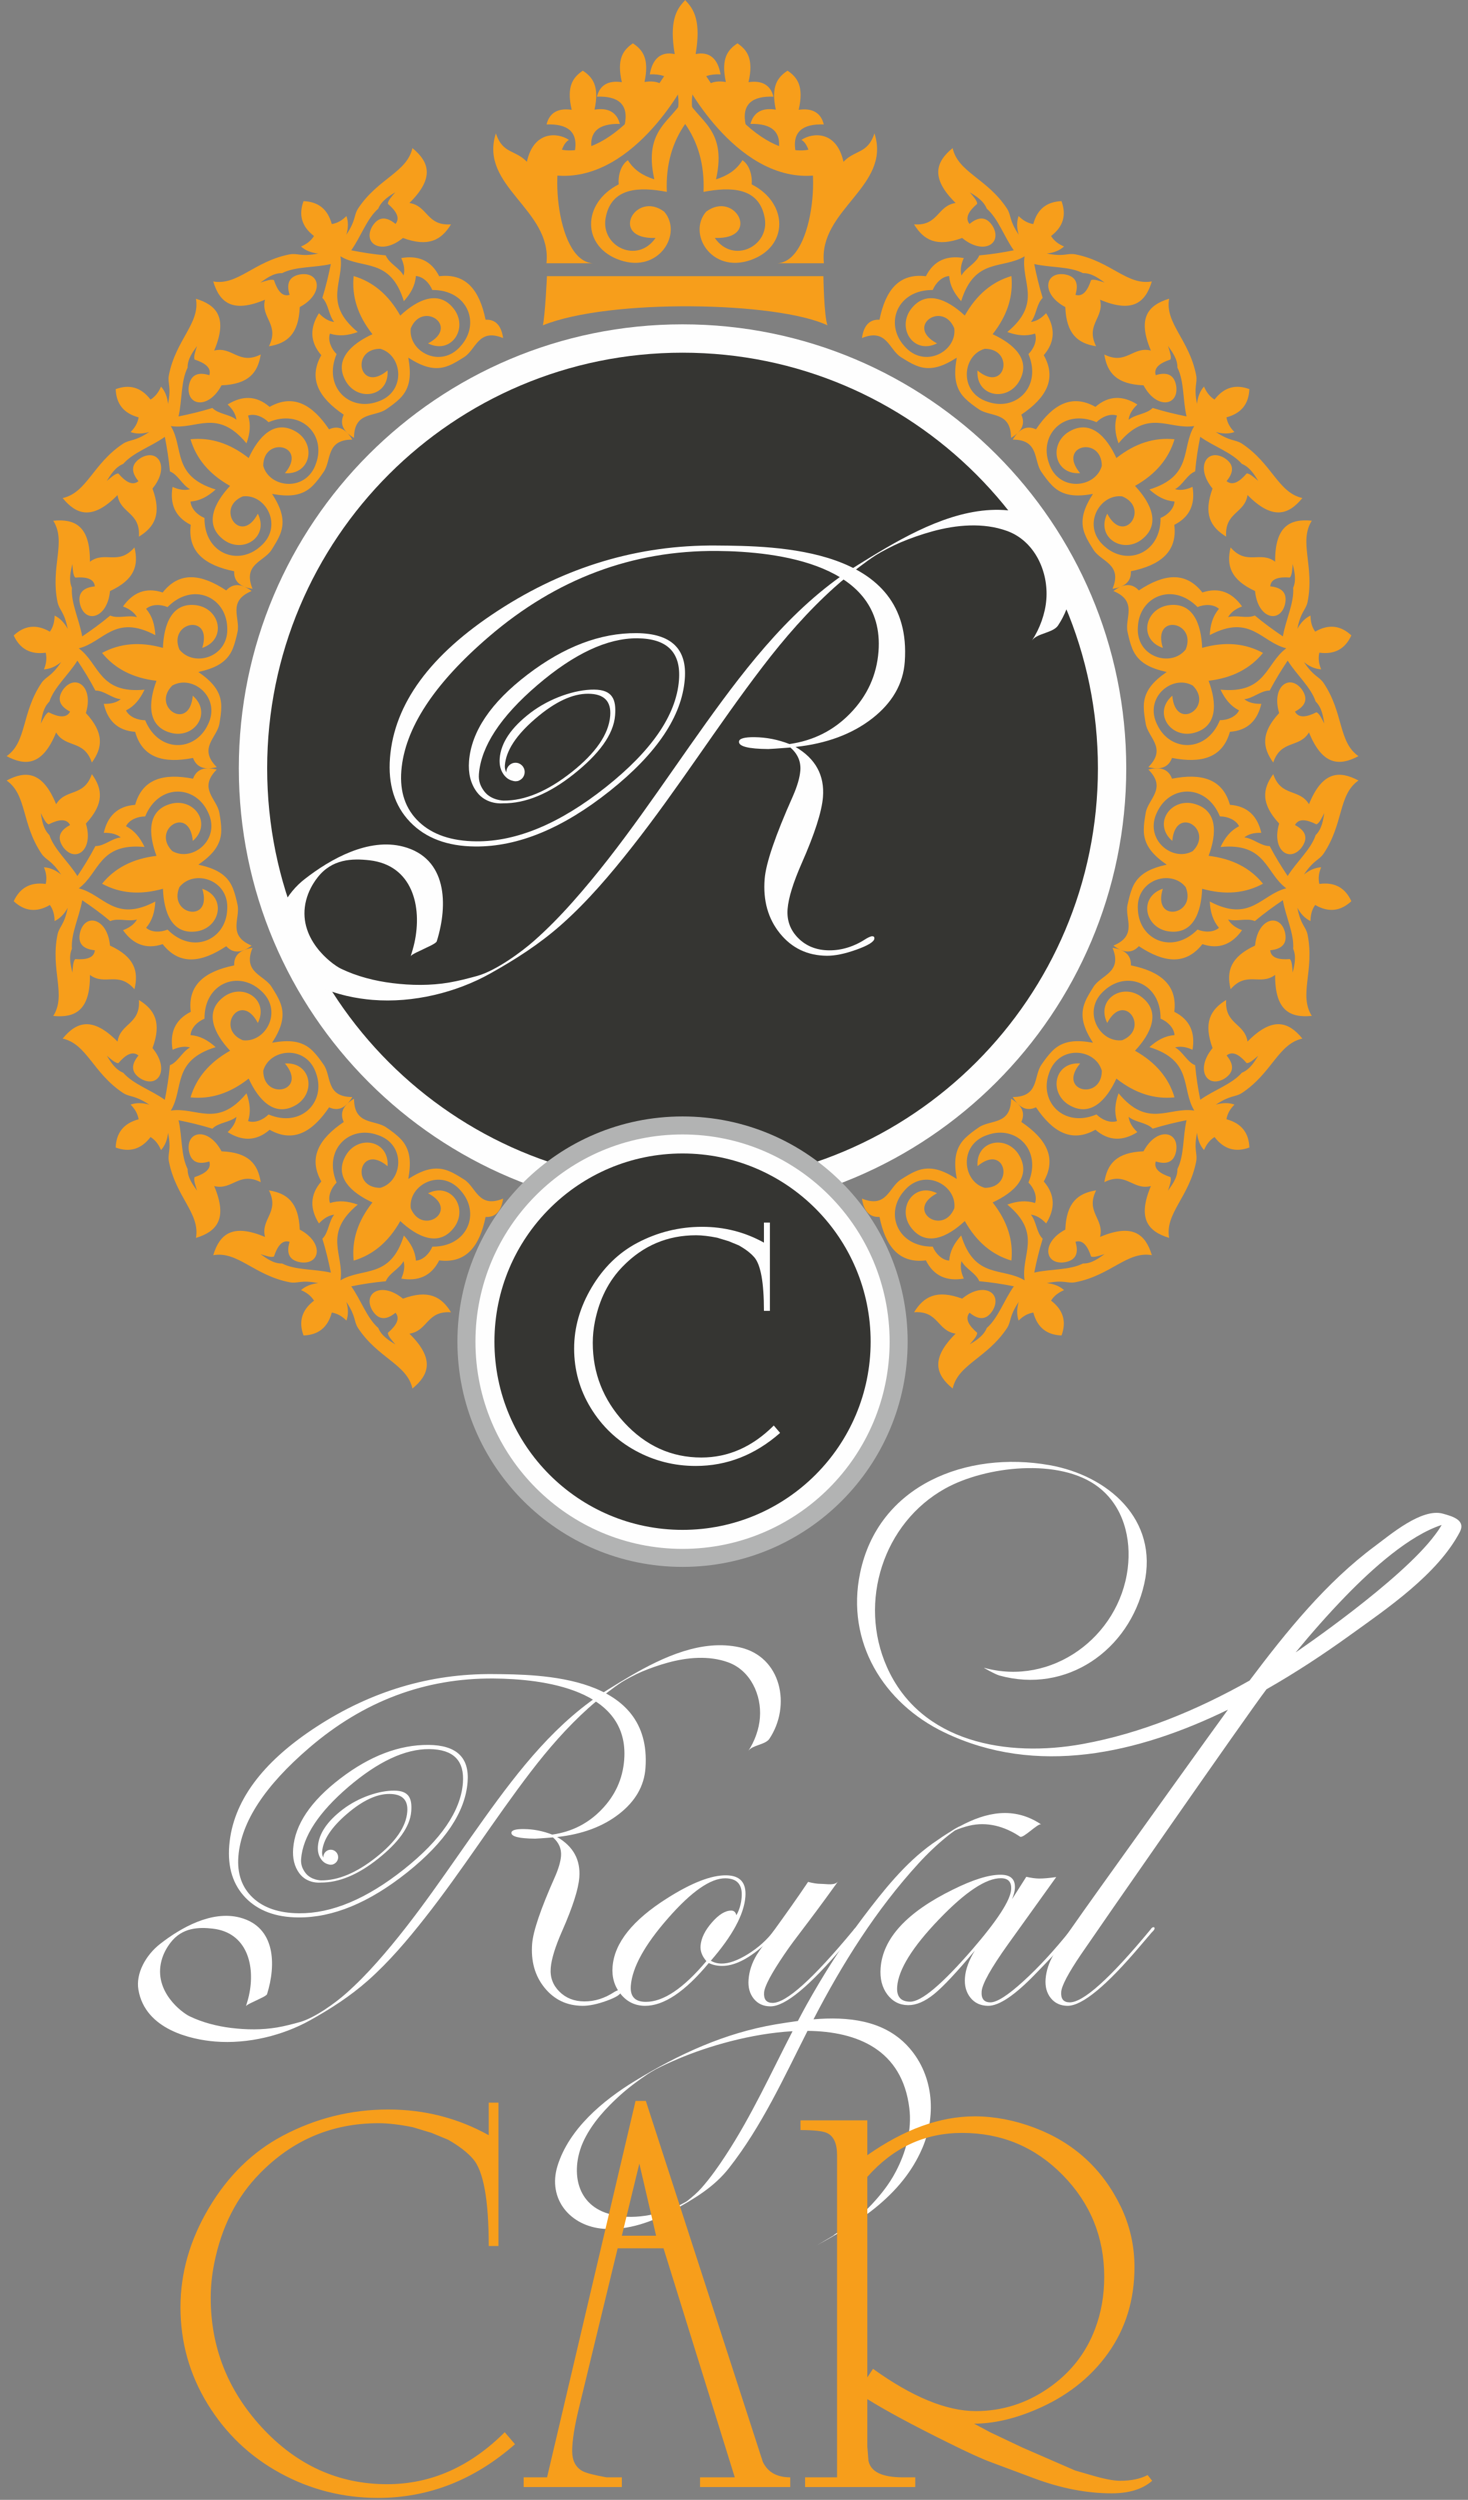
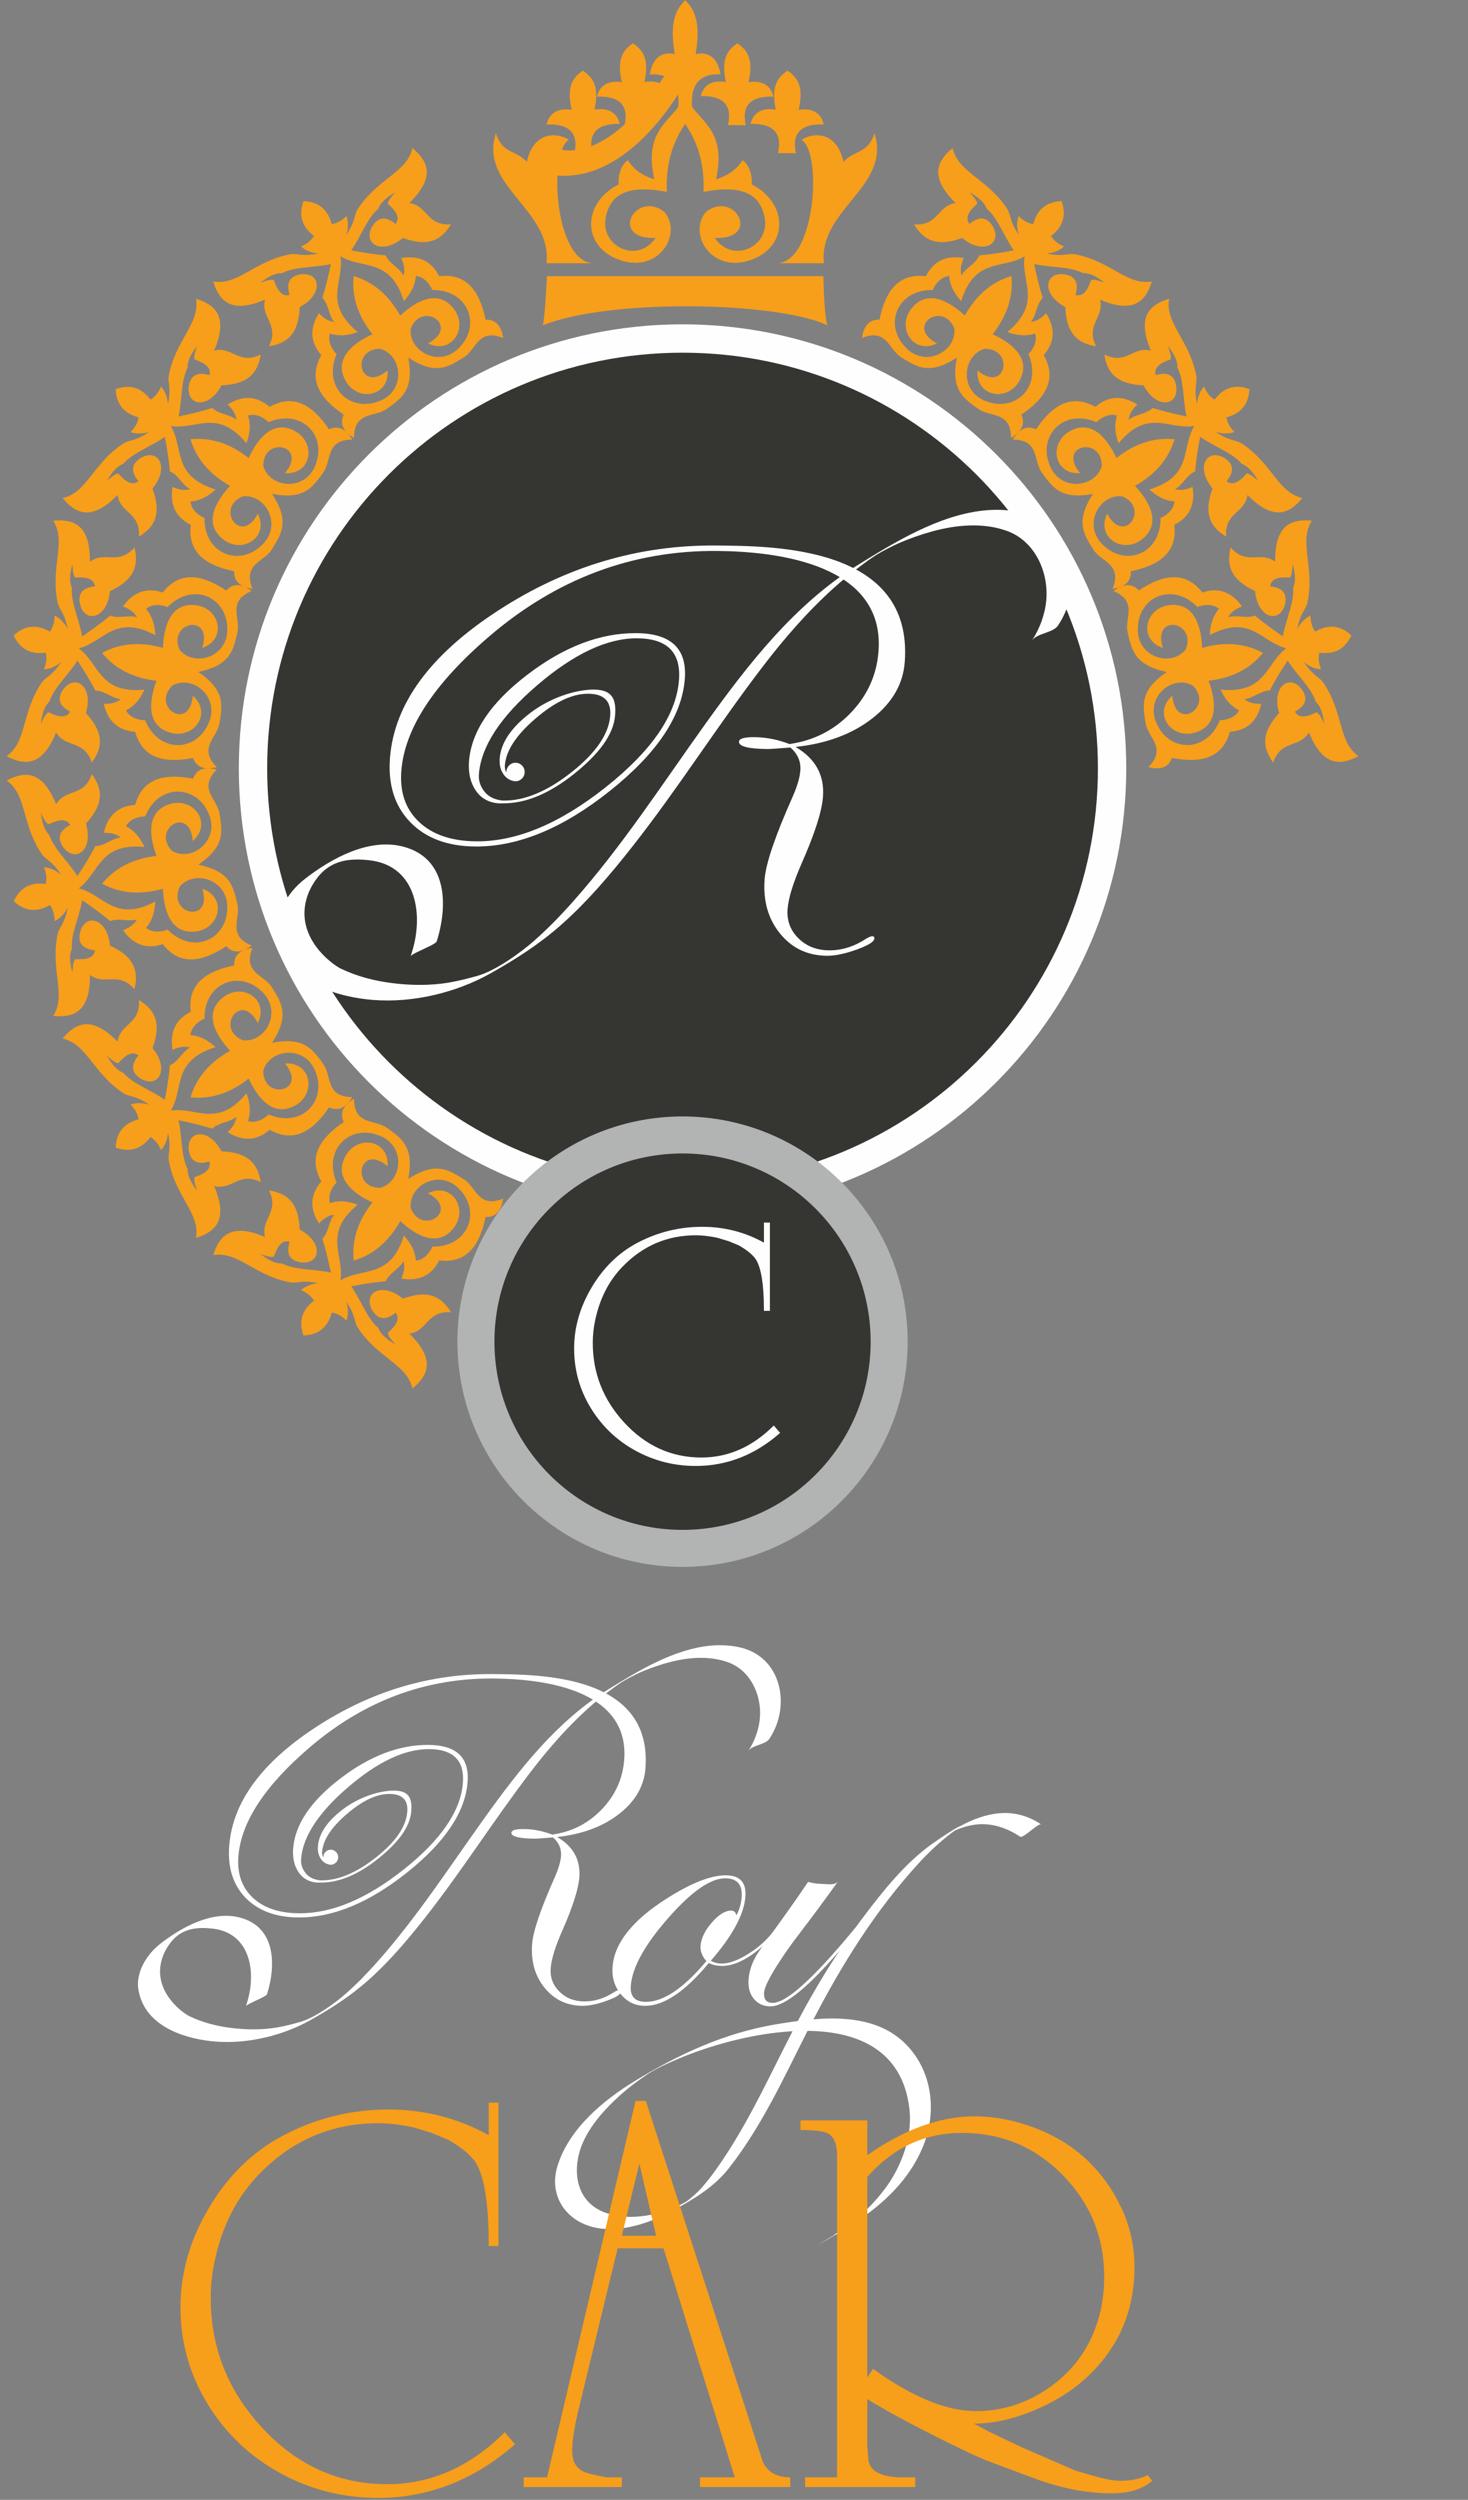
<svg xmlns="http://www.w3.org/2000/svg" width="111" height="189" viewBox="0 0 111 189" fill="none">
  <rect x="0" y="0" width="111" height="189" fill="#808080" stroke="none" />
  <g clip-path="url(#clip0_1131_115)">
-     <path fill-rule="evenodd" clip-rule="evenodd" d="M76.455 142.866C76.5 142.295 76.244 142.006 75.692 142.001C74.564 141.991 72.997 143.03 70.995 145.117C68.992 147.202 67.941 148.894 67.839 150.189C67.779 150.949 68.103 151.331 68.818 151.338C69.666 151.344 71.238 150.019 73.537 147.364C75.417 145.183 76.39 143.684 76.455 142.866ZM81.302 145.807C81.282 146.055 80.295 147.179 78.341 149.187C76.758 150.835 75.549 151.657 74.713 151.649C74.148 151.643 73.702 151.44 73.376 151.033C73.052 150.626 72.915 150.12 72.964 149.515C73.012 148.885 73.263 148.201 73.713 147.47C72.355 149.094 71.328 150.189 70.635 150.756C69.937 151.321 69.283 151.604 68.668 151.599C68.016 151.594 67.492 151.322 67.091 150.789C66.691 150.252 66.523 149.581 66.586 148.776C66.762 146.534 68.581 144.565 72.047 142.864C73.571 142.107 74.781 141.73 75.678 141.738C76.438 141.744 76.793 142.097 76.736 142.798C76.722 142.997 76.652 143.259 76.526 143.585L77.601 141.895C77.963 141.978 78.286 142.022 78.566 142.026C78.898 142.028 79.331 141.991 79.865 141.913L76.203 147.018C74.928 148.806 74.27 149.986 74.225 150.557C74.185 151.106 74.401 151.385 74.881 151.388C75.374 151.391 76.202 150.862 77.368 149.801C78.536 148.74 79.74 147.432 80.984 145.873C81.067 145.758 81.138 145.699 81.201 145.701C81.276 145.701 81.309 145.736 81.302 145.807Z" fill="white" />
    <path fill-rule="evenodd" clip-rule="evenodd" d="M56.078 143.438C56.154 142.494 55.743 142.015 54.846 142.007C53.73 141.999 52.285 143.003 50.518 145.021C48.745 147.039 47.807 148.743 47.697 150.133C47.636 150.938 48.008 151.344 48.818 151.349C50.144 151.362 51.678 150.335 53.411 148.269C53.087 147.894 52.939 147.508 52.97 147.113C53.016 146.537 53.303 145.951 53.828 145.347C54.354 144.744 54.843 144.444 55.302 144.448C55.496 144.45 55.624 144.569 55.679 144.803C55.907 144.395 56.041 143.942 56.078 143.438ZM58.89 145.818C58.874 146.007 58.476 146.439 57.698 147.118C56.537 148.135 55.499 148.638 54.591 148.631C54.207 148.629 53.876 148.554 53.593 148.413C51.798 150.582 50.186 151.66 48.761 151.649C48.022 151.643 47.414 151.349 46.939 150.766C46.462 150.184 46.253 149.49 46.319 148.684C46.46 146.887 47.838 145.163 50.449 143.515C52.288 142.349 53.773 141.771 54.903 141.782C55.957 141.791 56.445 142.331 56.361 143.405C56.255 144.747 55.382 146.359 53.748 148.239C53.983 148.379 54.254 148.452 54.56 148.454C55.113 148.46 55.776 148.22 56.556 147.739C57.334 147.255 57.983 146.673 58.504 145.992C58.654 145.829 58.759 145.748 58.82 145.748C58.871 145.748 58.892 145.771 58.89 145.818Z" fill="white" />
    <path fill-rule="evenodd" clip-rule="evenodd" d="M63.377 142.228C60.804 145.809 60.249 146.362 59.282 147.793C58.315 149.221 57.815 150.168 57.775 150.635C57.735 151.159 57.947 151.425 58.415 151.428C59.449 151.436 61.489 149.599 64.535 145.916C64.608 145.799 64.687 145.742 64.771 145.742C64.822 145.754 64.84 145.789 64.837 145.849C64.831 145.92 64.763 146.012 64.628 146.128L63.754 147.156C61.191 150.189 59.355 151.699 58.25 151.689C57.721 151.687 57.301 151.493 56.992 151.11C56.686 150.728 56.554 150.245 56.6 149.661C56.652 149.019 56.856 148.399 57.217 147.798C57.577 147.202 59.379 144.846 61.103 142.279C61.466 142.378 61.786 142.426 62.071 142.428C62.536 142.432 63.128 142.578 63.377 142.228Z" fill="white" />
    <path fill-rule="evenodd" clip-rule="evenodd" d="M37.272 126.568C32.519 126.527 28.073 127.856 23.932 130.549C19.794 133.24 17.594 136.24 17.333 139.545C17.204 141.18 17.613 142.489 18.561 143.474C19.511 144.455 20.839 144.954 22.548 144.967C25.163 144.99 27.906 143.857 30.782 141.567C33.651 139.279 35.178 137.002 35.356 134.735C35.503 132.879 34.52 131.942 32.407 131.923C30.197 131.905 27.972 132.75 25.735 134.461C23.499 136.169 22.307 137.935 22.167 139.754C22.109 140.488 22.257 141.114 22.628 141.622C23.233 142.45 24.241 142.331 24.241 142.331C25.616 142.341 27.061 141.744 28.574 140.54C30.087 139.335 31.002 138.144 31.095 136.95C31.171 135.974 30.931 135.388 29.818 135.378C28.654 135.369 27.097 135.9 25.919 136.799C24.74 137.698 24.116 138.626 24.038 139.586C24.01 139.971 24.091 140.299 24.283 140.569C24.431 140.773 24.615 140.902 24.83 140.951C24.887 140.971 24.946 140.982 25.007 140.982C25.033 140.982 25.059 140.977 25.086 140.974C25.142 140.971 25.183 140.961 25.205 140.943C25.415 140.864 25.569 140.658 25.569 140.415C25.569 140.102 25.316 139.846 25.007 139.846C24.696 139.846 24.446 140.102 24.446 140.415C24.446 140.424 24.449 140.433 24.449 140.443C24.375 140.312 24.343 140.165 24.356 140.003C24.427 139.107 25.052 138.152 26.238 137.137C27.419 136.123 28.492 135.621 29.457 135.63C30.42 135.638 30.868 136.088 30.795 136.979C30.708 138.098 29.924 139.245 28.443 140.418C26.962 141.593 25.571 142.176 24.272 142.166C24.272 142.166 23.542 142.153 23.124 141.635C22.868 141.317 22.734 140.965 22.767 140.546C22.902 138.845 24.091 137.029 26.336 135.103C28.586 133.181 30.624 132.226 32.457 132.24C34.287 132.256 35.134 133.11 35.001 134.804C34.832 136.928 33.343 139.107 30.531 141.337C27.718 143.568 25.078 144.675 22.607 144.653C21.096 144.64 19.93 144.243 19.106 143.467C18.284 142.69 17.922 141.646 18.026 140.34C18.23 137.76 20.017 135.022 23.394 132.129C27.508 128.601 32.155 126.859 37.338 126.902C41.048 126.933 47.6 127.712 47.198 133.04C47.088 134.488 46.518 135.741 45.498 136.8C44.483 137.861 43.234 138.495 41.753 138.704C41.05 138.43 40.337 138.291 39.612 138.285C38.998 138.279 38.684 138.37 38.67 138.557C38.645 138.851 39.241 139.001 40.457 139.011C40.568 139.011 41.019 138.98 41.811 138.916C42.26 139.305 42.463 139.775 42.422 140.324C42.385 140.756 42.232 141.282 41.961 141.899C40.888 144.309 40.315 145.995 40.237 146.952C40.133 148.272 40.446 149.384 41.176 150.283C41.905 151.183 42.86 151.64 44.043 151.649C44.546 151.653 45.15 151.528 45.86 151.272C46.569 151.017 46.931 150.791 46.949 150.594C46.956 150.501 46.909 150.454 46.811 150.454C46.749 150.454 46.634 150.5 46.468 150.591C45.727 151.082 44.963 151.322 44.176 151.316C43.413 151.31 42.786 151.063 42.297 150.573C41.803 150.084 41.584 149.488 41.642 148.788C41.696 148.111 41.982 147.178 42.507 145.989C43.301 144.185 43.733 142.837 43.803 141.949C43.908 140.617 43.349 139.596 42.128 138.886C44.023 138.678 45.582 138.1 46.808 137.145C48.034 136.193 48.709 135.034 48.807 133.668C49.313 126.623 40.883 126.596 37.272 126.568Z" fill="white" />
    <path fill-rule="evenodd" clip-rule="evenodd" d="M20.194 150.763C20.891 148.525 20.834 145.679 18.136 144.975C16.022 144.425 13.702 145.719 12.095 146.978C11.043 147.803 10.249 149.184 10.467 150.44C10.988 153.465 14.49 154.202 16.258 154.348C18.759 154.552 21.399 153.885 23.448 152.742C25.007 151.871 26.469 150.933 27.811 149.746C29.411 148.329 30.806 146.683 32.126 145.005C34.939 141.435 37.357 137.578 40.119 133.97C41.448 132.235 42.874 130.591 44.502 129.129C44.995 128.687 45.511 128.272 46.041 127.869C46.36 127.626 46.686 127.387 47.026 127.167C47.345 126.963 48.092 126.57 48.535 126.384C49.171 126.116 49.822 125.89 50.485 125.707C51.954 125.301 53.602 125.151 55.058 125.679C56.749 126.291 57.595 128.155 57.46 129.862C57.397 130.728 57.063 131.655 56.579 132.379C56.882 131.927 57.868 131.92 58.177 131.459C59.845 128.952 59.081 125.236 55.917 124.543C53.087 123.922 50.175 125.251 47.663 126.713C47.083 127.05 46.523 127.396 45.99 127.727C42.096 130.138 39.263 133.784 36.63 137.456C33.988 141.139 31.521 144.967 28.5 148.36C27.758 149.199 26.969 150.005 26.126 150.748C25.404 151.385 23.833 152.557 22.661 152.88C22.097 153.036 21.531 153.185 20.958 153.283C19.805 153.478 18.623 153.463 17.471 153.321C16.425 153.191 15.315 152.916 14.327 152.435C13.769 152.167 11.602 150.576 12.208 148.243C12.337 147.744 12.582 147.277 12.896 146.871C13.778 145.723 15.024 145.692 16.079 145.812C18.701 146.112 19.319 148.635 18.823 150.87C18.763 151.147 18.678 151.415 18.594 151.687C18.635 151.559 19.284 151.297 19.398 151.232C19.523 151.159 20.145 150.911 20.194 150.763H20.194Z" fill="white" />
-     <path fill-rule="evenodd" clip-rule="evenodd" d="M108.485 116.07C105.899 119.53 98.126 124.825 97.966 124.93C99.177 123.459 100.437 122.026 101.768 120.655C103.762 118.604 106.552 116.089 109.009 115.292C108.856 115.556 108.747 115.725 108.485 116.07ZM109.104 114.441C107.499 113.994 105.116 116.041 103.984 116.878C100.272 119.628 97.265 123.358 94.482 127.059C90.531 129.286 86.286 131.054 81.846 131.857C76.212 132.879 69.613 131.792 67.058 126.024C64.881 121.11 66.787 115.134 71.479 112.533C74.518 110.848 80.138 110.189 83.046 112.423C84.947 113.88 85.557 116.31 85.269 118.592C84.615 123.783 79.498 127.51 74.413 126.091C74.294 126.057 75.268 126.594 75.552 126.672C80.63 128.091 85.384 124.783 86.52 119.743C87.618 114.884 83.789 111.554 79.349 110.77C73.105 109.667 66.421 112.248 65.034 118.929C63.952 124.122 66.79 128.758 71.398 130.975C78.356 134.324 86.011 132.598 92.848 129.259C91.816 130.664 85.787 139.079 83.288 142.575C81.245 145.432 80.04 147.16 79.679 147.757C79.319 148.357 79.114 148.979 79.061 149.619C79.016 150.205 79.148 150.686 79.455 151.068C79.763 151.449 80.184 151.643 80.712 151.649C81.818 151.659 83.654 150.147 86.22 147.114L87.097 146.087C87.227 145.97 87.294 145.878 87.303 145.807C87.308 145.748 87.286 145.714 87.234 145.701C87.147 145.699 87.071 145.758 87 145.873C83.953 149.559 81.912 151.396 80.88 151.388C80.41 151.385 80.2 151.118 80.241 150.592C80.278 150.127 80.777 149.178 81.747 147.749C82.712 146.32 94.308 129.618 95.762 127.717C97.982 126.453 100.088 125.061 102.013 123.674C104.86 121.625 108.684 119.044 110.375 115.839C110.853 114.938 109.858 114.648 109.104 114.441Z" fill="white" />
    <path fill-rule="evenodd" clip-rule="evenodd" d="M54.866 162.962C54.317 163.804 53.727 164.641 53.062 165.397C52.75 165.754 52.383 166.067 52.015 166.363C51.967 166.399 51.917 166.432 51.87 166.466C51.715 166.545 51.276 166.793 51.056 166.881C49.429 167.552 47.433 167.906 45.739 167.277C43.364 166.391 43.208 163.742 44.176 161.766C44.809 160.474 45.813 159.383 46.869 158.427C47.527 157.832 48.243 157.301 48.979 156.808C49.051 156.761 49.122 156.717 49.194 156.673C49.28 156.624 49.503 156.488 49.59 156.442C50.152 156.15 50.729 155.892 51.306 155.647C53.515 154.709 56.799 153.74 59.928 153.569C58.295 156.733 56.823 159.981 54.866 162.962ZM72.589 138.068C72.488 138.098 72.124 138.305 71.94 138.433C71.445 138.734 70.959 139.064 70.489 139.396C68.424 140.872 66.783 142.949 65.264 144.954C63.667 147.064 62.253 149.304 60.964 151.615C60.748 152.005 60.54 152.4 60.33 152.796C59.757 152.872 59.191 152.959 58.653 153.05C54.785 153.706 51.317 155.307 47.993 157.339C45.588 158.808 43.028 160.947 42.159 163.738C41.375 166.252 43.123 168.326 45.651 168.507C47.479 168.64 49.326 167.976 50.9 167.112C52.483 166.248 53.997 165.351 55.121 163.914C57.595 160.762 59.26 157.098 61.06 153.542C64.867 153.583 68.209 154.997 68.755 159.363C68.967 161.048 68.499 162.745 67.714 164.222C67.243 165.118 66.609 165.922 65.919 166.66C65.532 167.075 65.107 167.452 64.672 167.818C64.407 168.041 64.127 168.248 63.849 168.45C63.662 168.591 62.532 169.282 63.262 168.882C62.775 169.147 62.108 169.568 61.723 169.777C64.978 168.008 68.217 165.951 69.737 162.414C70.853 159.82 70.562 156.724 68.58 154.639C66.751 152.717 64.083 152.457 61.511 152.669C63.692 148.451 66.256 144.371 69.472 140.861C70.162 140.108 70.903 139.407 71.7 138.769C71.866 138.636 72.037 138.514 72.206 138.391C72.546 138.239 72.897 138.128 73.256 138.038C74.632 137.697 75.984 138.09 77.132 138.861C77.371 139.018 78.516 137.793 78.731 137.937C76.65 136.541 74.539 137.02 72.589 138.068Z" fill="white" />
    <path fill-rule="evenodd" clip-rule="evenodd" d="M32.691 94.253C32.469 94.787 31.992 95.269 31.449 95.309C31.391 94.578 31.065 94.001 30.539 93.408C29.512 96.733 27.41 95.791 25.743 96.801C26.045 94.868 24.369 93.293 27.051 91.074C26.305 90.809 25.643 90.734 24.952 90.955C24.777 90.444 25.042 89.813 25.452 89.408C24.413 86.939 26.404 85.035 28.558 85.811C30.747 86.527 30.453 89.336 28.75 89.807C26.461 89.803 27.184 86.39 29.305 88.169C29.441 86.242 27.177 85.775 26.207 87.26C25.158 88.939 26.564 90.178 28.162 90.909C27.034 92.344 26.589 93.793 26.743 95.309C28.198 94.874 29.373 93.904 30.267 92.318C31.551 93.519 33.231 94.353 34.386 92.734C35.385 91.271 34.094 89.358 32.364 90.217C34.819 91.498 31.936 93.475 31.059 91.353C30.849 89.597 33.33 88.262 34.828 90.008C36.364 91.708 35.369 94.276 32.691 94.253ZM20.306 84.258C19.901 84.668 19.268 84.932 18.759 84.759C18.978 84.068 18.904 83.403 18.64 82.657C16.421 85.341 14.847 83.665 12.917 83.965C13.925 82.298 12.984 80.195 16.307 79.169C15.713 78.641 15.137 78.317 14.406 78.259C14.447 77.714 14.926 77.237 15.463 77.017C15.438 74.338 18.009 73.339 19.705 74.877C21.45 76.377 20.115 78.86 18.361 78.647C16.239 77.77 18.213 74.887 19.496 77.343C20.357 75.611 18.442 74.319 16.979 75.32C15.364 76.474 16.196 78.157 17.398 79.44C15.809 80.335 14.842 81.511 14.406 82.966C15.922 83.119 17.372 82.676 18.803 81.546C19.535 83.144 20.772 84.552 22.45 83.503C23.934 82.531 23.47 80.269 21.544 80.404C23.323 82.523 19.911 83.249 19.904 80.957C20.375 79.254 23.185 78.961 23.901 81.15C24.674 83.306 22.771 85.299 20.306 84.258ZM12.669 70.281C12.135 70.502 11.456 70.505 11.049 70.146C11.516 69.593 11.703 68.951 11.744 68.159C8.664 69.787 7.855 67.628 5.957 67.162C7.526 66.008 7.469 63.706 10.931 64.036C10.585 63.322 10.178 62.801 9.528 62.466C9.77 61.982 10.4 61.724 10.977 61.727C11.987 59.248 14.742 59.312 15.716 61.384C16.751 63.44 14.565 65.216 13.027 64.346C11.404 62.719 14.338 60.82 14.577 63.579C16.038 62.312 14.765 60.382 13.03 60.744C11.098 61.187 11.217 63.059 11.832 64.707C10.023 64.923 8.676 65.634 7.718 66.814C9.056 67.537 10.566 67.686 12.321 67.194C12.384 68.953 12.99 70.732 14.94 70.406C16.686 70.076 17.119 67.809 15.292 67.193C16.115 69.838 12.693 69.195 13.563 67.074C14.656 65.683 17.357 66.492 17.179 68.789C17.073 71.077 14.553 72.191 12.669 70.281ZM15.716 54.794C14.742 56.868 11.987 56.93 10.977 54.453C10.401 54.454 9.77 54.197 9.528 53.713C10.178 53.379 10.585 52.856 10.931 52.141C7.469 52.472 7.524 50.168 5.955 49.017C7.853 48.55 8.663 46.392 11.744 48.021C11.701 47.226 11.516 46.586 11.048 46.03C11.455 45.674 12.135 45.674 12.669 45.899C14.551 43.987 17.071 45.1 17.179 47.389C17.357 49.686 14.656 50.496 13.563 49.104C12.693 46.985 16.115 46.34 15.292 48.985C17.12 48.369 16.686 46.102 14.94 45.773C12.99 45.447 12.384 47.225 12.319 48.982C10.566 48.492 9.056 48.641 7.718 49.364C8.676 50.542 10.023 51.258 11.831 51.471C11.215 53.12 11.097 54.99 13.03 55.433C14.765 55.795 16.038 53.866 14.575 52.599C14.338 55.358 11.404 53.457 13.025 51.832C14.565 50.961 16.751 52.739 15.716 54.794ZM15.461 39.161C14.926 38.941 14.446 38.462 14.405 37.919C15.135 37.863 15.713 37.536 16.306 37.008C12.984 35.981 13.924 33.88 12.915 32.212C14.845 32.514 16.419 30.835 18.638 33.519C18.904 32.773 18.978 32.112 18.758 31.419C19.268 31.244 19.899 31.51 20.304 31.92C22.77 30.879 24.674 32.872 23.899 35.026C23.184 37.217 20.375 36.924 19.904 35.22C19.909 32.93 23.321 33.654 21.542 35.776C23.469 35.91 23.934 33.647 22.45 32.677C20.772 31.625 19.534 33.032 18.803 34.63C17.368 33.504 15.921 33.059 14.405 33.21C14.839 34.668 15.809 35.844 17.395 36.737C16.195 38.021 15.364 39.704 16.979 40.858C18.442 41.858 20.356 40.566 19.496 38.835C18.214 41.29 16.238 38.406 18.36 37.529C20.114 37.319 21.449 39.801 19.703 41.299C18.007 42.838 15.438 41.842 15.461 39.161ZM25.451 26.771C25.042 26.365 24.775 25.733 24.948 25.223C25.642 25.443 26.303 25.369 27.051 25.105C24.367 22.884 26.044 21.31 25.742 19.378C27.41 20.387 29.511 19.445 30.537 22.77C31.066 22.176 31.39 21.598 31.445 20.868C31.991 20.909 32.469 21.39 32.687 21.925C35.367 21.901 36.364 24.471 34.828 26.17C33.327 27.915 30.847 26.58 31.059 24.824C31.934 22.703 34.817 24.678 32.364 25.961C34.093 26.821 35.385 24.906 34.384 23.443C33.231 21.826 31.549 22.659 30.265 23.86C29.373 22.273 28.195 21.303 26.741 20.87C26.589 22.385 27.032 23.836 28.162 25.268C26.564 26 25.157 27.237 26.205 28.916C27.175 30.402 29.439 29.936 29.303 28.009C27.184 29.787 26.458 26.376 28.75 26.37C30.452 26.841 30.744 29.65 28.558 30.367C26.403 31.141 24.411 29.238 25.451 26.771ZM35.099 89.179C34.718 88.943 34.365 88.711 33.954 88.543C32.872 88.091 31.899 88.481 30.872 89.135C31.084 87.937 31.08 86.886 30.246 86.059C29.93 85.747 29.59 85.499 29.218 85.245C28.353 84.628 26.776 85.094 26.768 83.069C26.563 83.193 26.393 83.321 26.256 83.453C26.39 83.319 26.517 83.147 26.639 82.942C24.615 82.935 25.082 81.358 24.467 80.489C24.213 80.117 23.963 79.777 23.653 79.462C22.826 78.629 21.773 78.623 20.576 78.835C21.231 77.808 21.623 76.834 21.169 75.751C21.001 75.341 20.772 74.987 20.534 74.606C19.964 73.704 18.324 73.536 19.096 71.66C18.861 71.694 18.654 71.748 18.477 71.819C18.654 71.744 18.837 71.635 19.026 71.492C17.156 70.712 18.195 69.432 17.958 68.394C17.862 67.956 17.767 67.544 17.599 67.133C17.156 66.046 16.185 65.637 14.999 65.372C16 64.676 16.734 63.929 16.732 62.754C16.734 62.311 16.661 61.895 16.587 61.453C16.405 60.401 14.961 59.616 16.389 58.18C16.155 58.123 15.945 58.092 15.753 58.089C15.945 58.087 16.155 58.057 16.389 57.998C14.959 56.562 16.405 55.776 16.587 54.728C16.661 54.284 16.734 53.868 16.732 53.423C16.734 52.249 16 51.502 14.999 50.805C16.185 50.541 17.156 50.13 17.599 49.045C17.767 48.633 17.86 48.222 17.958 47.784C18.194 46.745 17.156 45.466 19.025 44.685C18.836 44.543 18.651 44.434 18.476 44.359C18.654 44.429 18.86 44.482 19.096 44.517C18.324 42.641 19.964 42.472 20.533 41.572C20.77 41.19 21 40.837 21.169 40.425C21.623 39.343 21.231 38.371 20.576 37.343C21.773 37.555 22.824 37.55 23.651 36.717C23.963 36.4 24.212 36.06 24.465 35.688C25.081 34.821 24.615 33.243 26.637 33.235C26.515 33.031 26.388 32.861 26.254 32.723C26.39 32.858 26.561 32.986 26.767 33.107C26.774 31.082 28.349 31.55 29.218 30.932C29.59 30.679 29.93 30.43 30.245 30.12C31.078 29.292 31.084 28.239 30.872 27.04C31.899 27.696 32.87 28.088 33.954 27.634C34.364 27.465 34.718 27.236 35.099 26.997C35.999 26.429 36.168 24.788 38.042 25.56C37.906 24.617 37.473 24.134 36.715 24.171C36.266 21.968 35.257 20.634 33.207 20.885C32.601 19.676 31.599 19.295 30.339 19.51C30.582 20.044 30.616 20.475 30.513 20.831C30.189 20.23 29.418 19.929 29.169 19.309C28.242 19.227 27.387 19.089 26.558 18.924C27.301 17.875 27.734 16.534 28.601 15.777C28.848 15.163 29.455 14.805 29.892 14.534C29.631 14.842 29.318 15.176 29.329 15.413C29.968 15.96 30.273 16.483 29.905 16.93C29.079 16.247 28.527 16.492 28.136 17.134C27.413 18.441 28.866 19.312 30.467 17.992C32.394 18.701 33.37 18.155 34.101 16.964C32.245 17.09 32.361 15.56 30.956 15.348C32.875 13.46 32.462 12.243 31.184 11.197C30.768 13.038 28.595 13.476 27.08 15.758C26.725 16.314 26.945 16.602 26.187 17.749C26.34 17.245 26.346 16.758 26.195 16.334C25.89 16.641 25.538 16.867 25.086 16.942C24.772 15.778 24.035 15.251 22.952 15.207C22.578 16.224 22.787 17.114 23.742 17.844C23.499 18.231 23.155 18.468 22.759 18.638C23.093 18.939 23.543 19.117 24.066 19.169C22.724 19.439 22.531 19.114 21.89 19.234C19.203 19.76 17.979 21.605 16.122 21.28C16.603 22.862 17.563 23.705 20.037 22.659C19.694 24.032 21.161 24.519 20.334 26.181C21.711 25.961 22.584 25.265 22.665 23.215C24.493 22.241 24.237 20.562 22.759 20.737C22.015 20.846 21.583 21.273 21.898 22.291C21.348 22.464 20.979 21.98 20.715 21.18C20.503 21.082 20.075 21.244 19.689 21.364C20.112 21.071 20.663 20.634 21.33 20.65C22.352 20.133 23.76 20.25 25.015 19.963C24.848 20.79 24.649 21.631 24.375 22.522C24.851 22.99 24.837 23.816 25.269 24.341C24.899 24.299 24.518 24.108 24.116 23.68C23.437 24.759 23.408 25.833 24.294 26.854C23.282 28.651 24.128 30.093 25.99 31.351C25.752 31.869 25.846 32.321 26.253 32.723C25.854 32.315 25.4 32.221 24.882 32.46C23.626 30.596 22.185 29.75 20.386 30.762C19.365 29.878 18.295 29.905 17.213 30.582C17.642 30.985 17.833 31.369 17.877 31.737C17.351 31.306 16.527 31.322 16.059 30.845C15.167 31.12 14.325 31.316 13.498 31.485C13.784 30.23 13.669 28.821 14.186 27.796C14.17 27.131 14.605 26.579 14.899 26.158C14.78 26.541 14.617 26.971 14.716 27.183C15.516 27.447 16 27.815 15.828 28.365C14.809 28.052 14.384 28.481 14.271 29.229C14.1 30.707 15.779 30.962 16.75 29.132C18.8 29.052 19.496 28.18 19.715 26.801C18.052 27.628 17.567 26.161 16.195 26.504C17.237 24.029 16.396 23.068 14.815 22.587C15.14 24.445 13.299 25.669 12.771 28.358C12.65 29.001 12.973 29.191 12.706 30.536C12.653 30.011 12.476 29.562 12.175 29.229C12.005 29.625 11.77 29.968 11.382 30.211C10.651 29.256 9.764 29.047 8.747 29.421C8.791 30.505 9.317 31.243 10.482 31.556C10.407 32.008 10.178 32.36 9.874 32.666C10.298 32.817 10.784 32.811 11.287 32.658C10.142 33.416 9.852 33.197 9.296 33.551C7.016 35.067 6.578 37.242 4.739 37.657C5.783 38.935 7.002 39.349 8.886 37.43C9.1 38.835 10.63 38.718 10.502 40.575C11.694 39.843 12.24 38.867 11.529 36.938C12.851 35.336 11.979 33.883 10.673 34.605C10.029 34.999 9.787 35.551 10.47 36.378C10.023 36.746 9.498 36.44 8.953 35.8C8.716 35.789 8.383 36.105 8.073 36.364C8.345 35.925 8.704 35.319 9.316 35.073C10.072 34.206 11.415 33.774 12.462 33.029C12.627 33.859 12.764 34.715 12.848 35.641C13.468 35.891 13.767 36.662 14.368 36.985C14.013 37.087 13.582 37.053 13.048 36.812C12.834 38.072 13.215 39.074 14.423 39.68C14.172 41.731 15.505 42.741 17.707 43.19C17.68 43.758 17.945 44.144 18.476 44.357C17.95 44.134 17.492 44.22 17.106 44.64C15.23 43.396 13.579 43.168 12.3 44.796C11.024 44.37 10.039 44.807 9.3 45.852C9.849 46.058 10.175 46.339 10.357 46.663C9.708 46.467 8.948 46.801 8.334 46.539C7.62 47.138 6.913 47.644 6.214 48.118C5.996 46.848 5.353 45.589 5.437 44.44C5.17 43.83 5.358 43.15 5.469 42.646C5.51 43.05 5.52 43.509 5.691 43.668C6.533 43.602 7.119 43.758 7.171 44.333C6.113 44.437 5.878 44.997 6.065 45.732C6.466 47.166 8.123 46.757 8.317 44.688C10.183 43.824 10.494 42.751 10.167 41.388C8.947 42.792 7.936 41.62 6.799 42.469C6.823 39.773 5.675 39.207 4.028 39.371C5.036 40.965 3.804 42.813 4.346 45.506C4.478 46.149 4.854 46.2 5.12 47.547C4.867 47.082 4.535 46.734 4.127 46.541C4.122 46.973 4.039 47.384 3.772 47.758C2.733 47.157 1.829 47.303 1.037 48.043C1.491 49.029 2.263 49.506 3.456 49.348C3.563 49.794 3.487 50.207 3.323 50.608C3.771 50.583 4.218 50.39 4.623 50.056C3.857 51.198 3.507 51.104 3.13 51.644C1.607 53.922 2.043 56.09 0.5 57.168C1.961 57.943 3.233 57.864 4.244 55.377C4.976 56.587 6.349 55.896 6.945 57.651C7.762 56.525 7.89 55.417 6.495 53.911C7.097 51.928 5.734 50.92 4.804 52.09C4.365 52.699 4.348 53.304 5.3 53.802C5.031 54.312 4.429 54.231 3.677 53.852C3.457 53.935 3.266 54.353 3.083 54.709C3.165 54.201 3.26 53.504 3.735 53.044C4.097 51.953 5.17 51.037 5.853 49.946C6.323 50.648 6.779 51.385 7.212 52.209C7.879 52.203 8.452 52.797 9.131 52.864C8.844 53.095 8.433 53.23 7.846 53.212C8.133 54.456 8.869 55.233 10.219 55.33C10.775 57.315 12.391 57.734 14.597 57.305C14.795 57.84 15.181 58.095 15.753 58.089C15.181 58.084 14.795 58.338 14.597 58.873C12.391 58.444 10.775 58.864 10.219 60.85C8.869 60.944 8.133 61.721 7.846 62.966C8.435 62.949 8.844 63.081 9.131 63.314C8.452 63.381 7.881 63.977 7.214 63.968C6.78 64.795 6.325 65.528 5.853 66.234C5.17 65.141 4.097 64.225 3.735 63.134C3.261 62.676 3.165 61.977 3.083 61.471C3.267 61.827 3.456 62.245 3.679 62.326C4.43 61.945 5.031 61.866 5.3 62.376C4.348 62.876 4.365 63.479 4.806 64.088C5.734 65.257 7.097 64.248 6.495 62.267C7.89 60.763 7.762 59.652 6.945 58.527C6.35 60.282 4.976 59.589 4.244 60.802C3.233 58.316 1.96 58.235 0.5 59.011C2.043 60.09 1.607 62.254 3.132 64.532C3.507 65.074 3.856 64.982 4.623 66.122C4.218 65.789 3.772 65.595 3.323 65.572C3.489 65.971 3.563 66.383 3.456 66.831C2.263 66.67 1.493 67.151 1.037 68.136C1.829 68.875 2.733 69.024 3.772 68.421C4.041 68.795 4.122 69.206 4.127 69.638C4.536 69.444 4.867 69.096 5.12 68.633C4.854 69.978 4.479 70.031 4.346 70.672C3.804 73.364 5.035 75.213 4.028 76.81C5.675 76.972 6.823 76.403 6.801 73.71C7.936 74.556 8.947 73.386 10.167 74.79C10.494 73.43 10.182 72.353 8.317 71.49C8.125 69.419 6.467 69.011 6.067 70.447C5.879 71.183 6.114 71.742 7.172 71.844C7.12 72.421 6.535 72.574 5.691 72.512C5.52 72.671 5.51 73.13 5.471 73.533C5.36 73.029 5.17 72.35 5.437 71.738C5.353 70.59 5.996 69.332 6.216 68.062C6.913 68.533 7.622 69.04 8.335 69.64C8.949 69.377 9.708 69.71 10.358 69.513C10.175 69.839 9.85 70.119 9.302 70.326C10.04 71.37 11.024 71.808 12.3 71.382C13.579 73.01 15.23 72.781 17.107 71.538C17.492 71.957 17.95 72.044 18.476 71.819C17.945 72.034 17.681 72.42 17.709 72.988C15.507 73.436 14.172 74.447 14.425 76.497C13.215 77.103 12.834 78.107 13.05 79.367C13.585 79.125 14.013 79.091 14.368 79.194C13.768 79.516 13.468 80.287 12.848 80.535C12.764 81.466 12.627 82.319 12.462 83.15C11.416 82.405 10.073 81.971 9.319 81.105C8.704 80.86 8.345 80.251 8.075 79.814C8.383 80.073 8.716 80.389 8.953 80.378C9.498 79.738 10.025 79.432 10.471 79.802C9.787 80.629 10.031 81.181 10.674 81.572C11.979 82.296 12.852 80.841 11.531 79.24C12.242 77.312 11.696 76.335 10.504 75.603C10.632 77.46 9.1 77.343 8.888 78.75C7.002 76.83 5.784 77.243 4.74 78.522C6.579 78.937 7.019 81.109 9.299 82.629C9.854 82.982 10.142 82.762 11.288 83.519C10.784 83.369 10.298 83.363 9.874 83.513C10.18 83.819 10.406 84.171 10.482 84.623C9.319 84.936 8.791 85.672 8.747 86.759C9.764 87.132 10.653 86.92 11.383 85.965C11.77 86.209 12.007 86.553 12.175 86.951C12.478 86.616 12.656 86.165 12.707 85.644C12.976 86.986 12.653 87.176 12.773 87.82C13.299 90.509 15.142 91.733 14.817 93.592C16.399 93.109 17.239 92.149 16.196 89.673C17.569 90.016 18.053 88.55 19.715 89.376C19.497 87.998 18.801 87.126 16.751 87.045C15.779 85.216 14.1 85.469 14.275 86.948C14.384 87.697 14.809 88.126 15.828 87.812C16.001 88.362 15.518 88.73 14.718 88.995C14.617 89.207 14.782 89.635 14.901 90.021C14.608 89.597 14.172 89.049 14.187 88.381C13.672 87.358 13.788 85.948 13.501 84.695C14.327 84.861 15.168 85.059 16.059 85.333C16.527 84.856 17.352 84.872 17.877 84.439C17.835 84.809 17.644 85.192 17.215 85.594C18.295 86.273 19.369 86.303 20.388 85.416C22.185 86.428 23.626 85.582 24.884 83.718C25.4 83.956 25.854 83.864 26.256 83.455C25.847 83.856 25.753 84.308 25.992 84.828C24.129 86.084 23.283 87.526 24.296 89.324C23.41 90.345 23.439 91.417 24.116 92.499C24.518 92.069 24.9 91.879 25.27 91.835C24.84 92.362 24.855 93.187 24.376 93.655C24.652 94.548 24.848 95.388 25.017 96.217C23.763 95.93 22.353 96.045 21.33 95.526C20.664 95.544 20.113 95.107 19.691 94.814C20.076 94.934 20.503 95.097 20.715 94.996C20.981 94.197 21.348 93.714 21.898 93.886C21.586 94.906 22.015 95.331 22.762 95.441C24.241 95.615 24.493 93.935 22.665 92.963C22.584 90.913 21.714 90.216 20.335 89.998C21.162 91.659 19.695 92.144 20.038 93.519C17.564 92.473 16.605 93.315 16.123 94.898C17.98 94.572 19.203 96.417 21.892 96.943C22.534 97.066 22.725 96.741 24.067 97.01C23.545 97.063 23.094 97.239 22.761 97.54C23.158 97.709 23.501 97.946 23.745 98.335C22.79 99.062 22.578 99.951 22.952 100.969C24.038 100.925 24.774 100.4 25.088 99.234C25.538 99.31 25.89 99.537 26.197 99.843C26.348 99.418 26.34 98.931 26.191 98.43C26.948 99.575 26.727 99.864 27.081 100.42C28.598 102.701 30.77 103.14 31.186 104.979C32.462 103.936 32.878 102.718 30.958 100.831C32.364 100.619 32.247 99.086 34.104 99.215C33.37 98.022 32.394 97.478 30.467 98.186C28.866 96.864 27.413 97.737 28.136 99.044C28.527 99.688 29.081 99.93 29.907 99.247C30.276 99.692 29.968 100.218 29.33 100.765C29.319 101.001 29.634 101.335 29.892 101.643C29.457 101.372 28.848 101.012 28.604 100.402C27.738 99.645 27.303 98.302 26.56 97.253C27.391 97.087 28.244 96.95 29.172 96.869C29.422 96.248 30.192 95.949 30.513 95.346C30.616 95.702 30.582 96.133 30.341 96.668C31.601 96.883 32.603 96.501 33.209 95.291C35.257 95.543 36.268 94.211 36.718 92.007C37.476 92.045 37.906 91.561 38.043 90.618C36.169 91.389 36 89.748 35.099 89.179Z" fill="#F79E1B" />
-     <path fill-rule="evenodd" clip-rule="evenodd" d="M91.472 68.156C91.515 68.95 91.703 69.591 92.17 70.146C91.761 70.502 91.082 70.502 90.549 70.278C88.665 72.189 86.147 71.075 86.039 68.787C85.862 66.491 88.562 65.681 89.654 67.073C90.524 69.192 87.102 69.836 87.926 67.191C86.098 67.808 86.531 70.075 88.277 70.404C90.228 70.73 90.832 68.951 90.898 67.194C92.652 67.684 94.161 67.536 95.499 66.812C94.541 65.634 93.194 64.92 91.385 64.705C92.003 63.058 92.121 61.187 90.187 60.744C88.453 60.382 87.181 62.311 88.64 63.578C88.88 60.819 91.813 62.719 90.19 64.346C88.653 65.216 86.465 63.437 87.502 61.382C88.477 59.309 91.232 59.246 92.24 61.724C92.817 61.722 93.447 61.979 93.691 62.464C93.038 62.798 92.633 63.32 92.287 64.036C95.749 63.704 95.691 66.008 97.26 67.16C95.363 67.627 94.552 69.784 91.472 68.156ZM87.754 77.015C88.29 77.235 88.77 77.714 88.812 78.257C88.08 78.313 87.505 78.641 86.909 79.167C90.234 80.195 89.293 82.297 90.302 83.965C88.371 83.662 86.797 85.341 84.578 82.656C84.312 83.403 84.239 84.065 84.461 84.757C83.949 84.932 83.317 84.666 82.911 84.255C80.446 85.297 78.544 83.305 79.316 81.15C80.033 78.959 82.841 79.253 83.313 80.957C83.306 83.247 79.896 82.523 81.675 80.401C79.747 80.267 79.283 82.529 80.767 83.5C82.445 84.552 83.682 83.143 84.414 81.546C85.845 82.673 87.296 83.118 88.809 82.966C88.375 81.509 87.408 80.332 85.821 79.44C87.022 78.155 87.855 76.472 86.239 75.318C84.776 74.318 82.86 75.611 83.721 77.341C85.003 74.887 86.978 77.77 84.856 78.646C83.102 78.857 81.767 76.376 83.512 74.876C85.211 73.338 87.779 74.335 87.754 77.015ZM77.764 89.405C78.174 89.81 78.44 90.444 78.266 90.953C77.575 90.734 76.912 90.807 76.167 91.071C78.849 93.293 77.174 94.865 77.473 96.798C75.808 95.789 73.706 96.731 72.679 93.405C72.152 94.001 71.828 94.577 71.77 95.307C71.226 95.267 70.748 94.787 70.527 94.251C67.85 94.276 66.852 91.706 68.391 90.007C69.887 88.26 72.369 89.597 72.159 91.352C71.281 93.474 68.4 91.498 70.855 90.216C69.124 89.355 67.831 91.271 68.833 92.734C69.986 94.351 71.668 93.517 72.951 92.316C73.846 93.904 75.02 94.872 76.475 95.305C76.628 93.792 76.184 92.341 75.056 90.909C76.653 90.175 78.06 88.937 77.01 87.259C76.039 85.775 73.777 86.24 73.913 88.167C76.032 86.388 76.755 89.801 74.466 89.807C72.763 89.336 72.469 86.526 74.661 85.809C76.814 85.033 78.806 86.939 77.764 89.405ZM98.975 60.8C98.242 59.589 96.866 60.28 96.274 58.526C95.456 59.652 95.328 60.76 96.722 62.265C96.121 64.248 97.484 65.257 98.411 64.086C98.854 63.478 98.868 62.874 97.917 62.376C98.187 61.865 98.788 61.945 99.538 62.325C99.76 62.243 99.951 61.825 100.134 61.469C100.052 61.975 99.957 62.673 99.483 63.134C99.121 64.224 98.049 65.139 97.365 66.23C96.894 65.528 96.439 64.792 96.005 63.968C95.339 63.974 94.764 63.38 94.086 63.312C94.373 63.081 94.786 62.947 95.371 62.966C95.085 61.721 94.349 60.944 92.998 60.847C92.442 58.863 90.826 58.443 88.619 58.872C88.356 58.157 87.757 57.945 86.83 58.179C88.257 59.615 86.812 60.401 86.632 61.449C86.557 61.892 86.484 62.307 86.485 62.752C86.484 63.927 87.219 64.675 88.217 65.372C87.033 65.636 86.061 66.045 85.617 67.132C85.451 67.544 85.358 67.953 85.259 68.393C85.024 69.432 86.061 70.712 84.191 71.492C84.383 71.634 84.564 71.743 84.739 71.816C84.564 71.746 84.357 71.694 84.122 71.66C84.894 73.536 83.253 73.704 82.686 74.604C82.447 74.985 82.216 75.34 82.048 75.751C81.595 76.834 81.986 77.806 82.642 78.835C81.444 78.621 80.391 78.625 79.565 79.46C79.254 79.777 79.006 80.117 78.753 80.487C78.134 81.356 78.603 82.932 76.578 82.94C76.7 83.146 76.828 83.316 76.962 83.453C76.825 83.319 76.654 83.191 76.45 83.069C76.442 85.093 74.866 84.627 73.998 85.243C73.628 85.497 73.287 85.747 72.971 86.056C72.14 86.885 72.133 87.937 72.345 89.135C71.32 88.481 70.346 88.088 69.263 88.541C68.853 88.71 68.499 88.939 68.119 89.178C67.219 89.748 67.05 91.389 65.174 90.617C65.312 91.559 65.744 92.042 66.501 92.004C66.95 94.207 67.96 95.543 70.009 95.29C70.614 96.501 71.619 96.882 72.877 96.666C72.635 96.131 72.6 95.702 72.704 95.346C73.025 95.945 73.797 96.248 74.046 96.866C74.974 96.948 75.828 97.087 76.659 97.251C75.914 98.299 75.48 99.644 74.615 100.398C74.37 101.012 73.761 101.372 73.325 101.64C73.584 101.335 73.9 100.999 73.888 100.764C73.249 100.215 72.942 99.691 73.312 99.246C74.139 99.929 74.691 99.684 75.081 99.041C75.806 97.737 74.351 96.863 72.752 98.183C70.824 97.475 69.847 98.02 69.116 99.212C70.972 99.084 70.855 100.618 72.26 100.83C70.343 102.718 70.754 103.934 72.034 104.979C72.448 103.139 74.62 102.698 76.138 100.417C76.491 99.861 76.271 99.575 77.027 98.428C76.877 98.93 76.871 99.418 77.021 99.843C77.327 99.534 77.679 99.31 78.132 99.234C78.444 100.398 79.18 100.925 80.265 100.968C80.64 99.95 80.427 99.062 79.473 98.333C79.716 97.946 80.061 97.709 80.458 97.538C80.123 97.237 79.672 97.06 79.151 97.008C80.494 96.738 80.683 97.063 81.326 96.94C84.014 96.415 85.236 94.571 87.096 94.897C86.613 93.315 85.653 92.472 83.178 93.517C83.521 92.144 82.055 91.658 82.882 89.996C81.504 90.214 80.633 90.912 80.551 92.963C78.724 93.935 78.977 95.615 80.456 95.439C81.204 95.329 81.633 94.903 81.32 93.885C81.868 93.711 82.236 94.194 82.5 94.996C82.713 95.095 83.141 94.93 83.525 94.813C83.104 95.106 82.553 95.543 81.887 95.526C80.864 96.042 79.454 95.927 78.204 96.214C78.368 95.386 78.566 94.545 78.841 93.655C78.362 93.187 78.378 92.359 77.948 91.833C78.318 91.876 78.699 92.069 79.102 92.498C79.779 91.416 79.808 90.344 78.923 89.323C79.935 87.524 79.089 86.084 77.225 84.826C77.464 84.308 77.371 83.856 76.964 83.453C77.365 83.862 77.816 83.956 78.335 83.715C79.591 85.582 81.032 86.428 82.829 85.413C83.849 86.3 84.923 86.271 86 85.594C85.574 85.19 85.38 84.808 85.34 84.439C85.865 84.87 86.691 84.855 87.159 85.332C88.05 85.057 88.89 84.86 89.718 84.692C89.429 85.946 89.549 87.356 89.03 88.379C89.045 89.045 88.609 89.597 88.317 90.019C88.437 89.635 88.6 89.205 88.499 88.993C87.7 88.73 87.216 88.362 87.39 87.811C88.408 88.125 88.833 87.696 88.943 86.948C89.117 85.469 87.439 85.215 86.465 87.044C84.418 87.123 83.721 87.997 83.503 89.376C85.162 88.55 85.649 90.016 87.022 89.673C85.978 92.147 86.819 93.109 88.401 93.589C88.075 91.731 89.919 90.507 90.445 87.82C90.566 87.176 90.24 86.986 90.512 85.641C90.563 86.165 90.739 86.615 91.041 86.948C91.21 86.552 91.448 86.209 91.834 85.965C92.564 86.92 93.453 87.129 94.47 86.756C94.427 85.672 93.9 84.934 92.736 84.62C92.811 84.17 93.037 83.817 93.344 83.513C92.92 83.359 92.433 83.366 91.93 83.519C93.076 82.76 93.364 82.981 93.918 82.626C96.198 81.109 96.638 78.935 98.476 78.521C97.434 77.241 96.217 76.828 94.329 78.747C94.117 77.343 92.586 77.459 92.714 75.602C91.523 76.333 90.977 77.31 91.686 79.24C90.365 80.841 91.239 82.294 92.545 81.572C93.186 81.178 93.432 80.626 92.747 79.799C93.192 79.431 93.717 79.737 94.264 80.376C94.501 80.389 94.835 80.073 95.142 79.814C94.873 80.251 94.514 80.858 93.9 81.104C93.145 81.971 91.803 82.403 90.755 83.147C90.59 82.317 90.452 81.462 90.368 80.535C89.751 80.285 89.448 79.515 88.85 79.192C89.206 79.091 89.634 79.123 90.169 79.365C90.384 78.105 90.003 77.103 88.793 76.497C89.045 74.446 87.711 73.436 85.508 72.986C85.537 72.419 85.272 72.033 84.741 71.819C85.269 72.041 85.725 71.957 86.112 71.535C87.988 72.781 89.638 73.008 90.917 71.382C92.194 71.807 93.177 71.37 93.915 70.324C93.367 70.119 93.042 69.838 92.859 69.513C93.51 69.71 94.267 69.376 94.883 69.638C95.597 69.039 96.304 68.533 97.001 68.059C97.222 69.329 97.864 70.59 97.78 71.737C98.049 72.347 97.858 73.027 97.747 73.531C97.709 73.127 97.699 72.668 97.527 72.51C96.684 72.574 96.099 72.42 96.045 71.844C97.105 71.74 97.338 71.18 97.151 70.445C96.75 69.011 95.092 69.419 94.9 71.489C93.035 72.353 92.722 73.427 93.051 74.789C94.27 73.384 95.281 74.556 96.417 73.707C96.395 76.403 97.542 76.97 99.189 76.806C98.182 75.212 99.412 73.364 98.871 70.671C98.739 70.029 98.362 69.978 98.097 68.63C98.35 69.095 98.681 69.443 99.09 69.636C99.096 69.204 99.177 68.792 99.445 68.419C100.484 69.021 101.389 68.873 102.18 68.134C101.728 67.148 100.955 66.67 99.76 66.83C99.654 66.383 99.73 65.971 99.896 65.569C99.446 65.594 98.999 65.787 98.594 66.121C99.361 64.979 99.71 65.072 100.086 64.532C101.61 62.254 101.176 60.089 102.717 59.009C101.258 58.235 99.985 58.313 98.975 60.8Z" fill="#F79E1B" />
    <path fill-rule="evenodd" clip-rule="evenodd" d="M70.527 21.925C70.747 21.39 71.226 20.909 71.768 20.868C71.825 21.598 72.151 22.176 72.677 22.77C73.706 19.445 75.806 20.387 77.473 19.378C77.171 21.308 78.848 22.884 76.165 25.103C76.912 25.368 77.573 25.443 78.266 25.221C78.441 25.733 78.172 26.365 77.763 26.771C78.806 29.238 76.812 31.141 74.659 30.367C72.47 29.65 72.763 26.841 74.465 26.37C76.756 26.374 76.032 29.787 73.911 28.009C73.777 29.935 76.039 30.402 77.008 28.916C78.058 27.237 76.652 25.998 75.055 25.268C76.182 23.834 76.625 22.383 76.475 20.87C75.018 21.303 73.843 22.273 72.951 23.859C71.665 22.659 69.984 21.826 68.83 23.442C67.83 24.906 69.123 26.821 70.852 25.961C68.4 24.678 71.281 22.703 72.157 24.824C72.367 26.58 69.887 27.915 68.388 26.17C66.851 24.471 67.848 21.901 70.527 21.925ZM82.91 31.918C83.316 31.51 83.947 31.244 84.458 31.418C84.239 32.109 84.311 32.773 84.576 33.519C86.797 30.835 88.368 32.511 90.3 32.212C89.293 33.878 90.234 35.98 86.909 37.008C87.504 37.536 88.078 37.86 88.81 37.916C88.77 38.461 88.289 38.94 87.754 39.16C87.778 41.839 85.209 42.838 83.512 41.299C81.767 39.8 83.101 37.317 84.856 37.529C86.978 38.406 85.002 41.29 83.721 38.834C82.861 40.566 84.776 41.858 86.239 40.856C87.855 39.701 87.022 38.019 85.821 36.737C87.408 35.841 88.374 34.664 88.809 33.21C87.296 33.058 85.845 33.501 84.414 34.63C83.68 33.032 82.444 31.625 80.766 32.675C79.283 33.646 79.746 35.908 81.672 35.773C79.894 33.654 83.306 32.928 83.311 35.22C82.84 36.922 80.033 37.216 79.316 35.026C78.541 32.87 80.445 30.879 82.91 31.918ZM90.549 45.896C91.082 45.674 91.761 45.671 92.168 46.029C91.703 46.584 91.515 47.225 91.472 48.018C94.552 46.389 95.362 48.548 97.26 49.014C95.691 50.168 95.749 52.471 92.287 52.141C92.633 52.855 93.038 53.376 93.691 53.71C93.447 54.195 92.817 54.453 92.24 54.449C91.232 56.929 88.477 56.865 87.502 54.793C86.466 52.736 88.653 50.961 90.19 51.832C91.813 53.456 88.88 55.356 88.64 52.598C87.181 53.864 88.453 55.795 90.187 55.432C92.121 54.99 92.002 53.117 91.385 51.47C93.195 51.254 94.541 50.541 95.499 49.363C94.161 48.639 92.651 48.489 90.898 48.981C90.832 47.222 90.228 45.444 88.276 45.771C86.531 46.1 86.098 48.367 87.926 48.984C87.102 46.339 90.524 46.982 89.654 49.102C88.562 50.495 85.862 49.684 86.039 47.388C86.145 45.1 88.665 43.986 90.549 45.896ZM68.115 26.997C68.497 27.236 68.852 27.465 69.262 27.634C70.345 28.087 71.317 27.696 72.345 27.04C72.132 28.239 72.137 29.291 72.97 30.118C73.286 30.43 73.625 30.679 73.997 30.932C74.866 31.548 76.441 31.082 76.447 33.107C76.653 32.984 76.825 32.856 76.962 32.723C76.828 32.858 76.7 33.029 76.578 33.235C78.601 33.242 78.134 34.819 78.749 35.688C79.006 36.06 79.254 36.4 79.564 36.715C80.39 37.548 81.444 37.555 82.64 37.343C81.986 38.368 81.595 39.343 82.048 40.425C82.215 40.836 82.445 41.19 82.685 41.571C83.251 42.471 84.893 42.64 84.121 44.517C84.356 44.482 84.563 44.429 84.739 44.357C84.564 44.432 84.383 44.541 84.191 44.685C86.061 45.465 85.022 46.745 85.259 47.782C85.356 48.221 85.45 48.633 85.617 49.043C86.061 50.13 87.033 50.539 88.217 50.805C87.219 51.5 86.484 52.248 86.485 53.423C86.484 53.866 86.557 54.282 86.632 54.724C86.812 55.776 88.257 56.559 86.83 57.996C87.759 58.232 88.356 58.017 88.619 57.304C90.827 57.732 92.442 57.313 92.998 55.327C94.349 55.233 95.085 54.456 95.371 53.211C94.786 53.228 94.373 53.095 94.086 52.863C94.764 52.796 95.338 52.2 96.005 52.209C96.439 51.382 96.894 50.647 97.365 49.944C98.049 51.036 99.121 51.952 99.483 53.042C99.957 53.501 100.052 54.2 100.134 54.706C99.951 54.35 99.76 53.932 99.538 53.851C98.789 54.231 98.187 54.31 97.917 53.801C98.868 53.301 98.854 52.697 98.411 52.089C97.484 50.92 96.12 51.928 96.722 53.91C95.328 55.414 95.456 56.525 96.274 57.65C96.866 55.895 98.242 56.587 98.974 55.375C99.985 57.86 101.258 57.942 102.717 57.168C101.176 56.086 101.61 53.922 100.086 51.644C99.71 51.103 99.361 51.195 98.594 50.054C98.999 50.388 99.445 50.582 99.896 50.605C99.73 50.204 99.654 49.792 99.76 49.345C100.955 49.505 101.728 49.026 102.18 48.039C101.389 47.3 100.484 47.154 99.445 47.755C99.177 47.381 99.096 46.969 99.09 46.539C98.681 46.732 98.35 47.079 98.097 47.543C98.362 46.197 98.739 46.146 98.871 45.503C99.411 42.811 98.182 40.962 99.189 39.367C97.543 39.205 96.395 39.772 96.417 42.466C95.281 41.619 94.269 42.791 93.049 41.387C92.723 42.747 93.035 43.822 94.899 44.685C95.092 46.756 96.75 47.165 97.151 45.73C97.336 44.994 97.103 44.434 96.045 44.331C96.099 43.755 96.684 43.601 97.525 43.665C97.699 43.506 97.709 43.047 97.747 42.645C97.858 43.147 98.049 43.827 97.78 44.439C97.864 45.585 97.222 46.845 97.001 48.114C96.304 47.642 95.597 47.135 94.881 46.535C94.267 46.797 93.51 46.467 92.859 46.663C93.042 46.338 93.367 46.058 93.915 45.849C93.177 44.807 92.194 44.368 90.916 44.794C89.638 43.167 87.988 43.396 86.111 44.639C85.726 44.22 85.269 44.133 84.741 44.357C85.274 44.142 85.537 43.757 85.508 43.189C87.711 42.741 89.045 41.73 88.793 39.68C90.002 39.073 90.384 38.069 90.169 36.81C89.634 37.052 89.204 37.087 88.847 36.983C89.448 36.66 89.75 35.888 90.368 35.64C90.449 34.712 90.588 33.858 90.752 33.026C91.8 33.772 93.144 34.205 93.9 35.07C94.512 35.317 94.871 35.924 95.141 36.362C94.835 36.103 94.499 35.786 94.264 35.797C93.717 36.437 93.191 36.743 92.745 36.374C93.43 35.547 93.185 34.995 92.543 34.603C91.238 33.881 90.365 35.336 91.684 36.936C90.977 38.865 91.523 39.842 92.714 40.572C92.586 38.715 94.117 38.834 94.329 37.427C96.216 39.345 97.434 38.934 98.475 37.654C96.638 37.239 96.198 35.066 93.918 33.548C93.363 33.195 93.075 33.413 91.928 32.657C92.431 32.808 92.92 32.814 93.342 32.664C93.035 32.359 92.811 32.005 92.734 31.553C93.9 31.241 94.424 30.503 94.468 29.418C93.45 29.044 92.564 29.255 91.834 30.21C91.447 29.968 91.209 29.622 91.038 29.225C90.739 29.559 90.563 30.011 90.509 30.533C90.24 29.191 90.565 28.999 90.443 28.358C89.918 25.668 88.072 24.445 88.401 22.584C86.819 23.068 85.976 24.028 87.022 26.504C85.649 26.16 85.162 27.628 83.5 26.801C83.718 28.178 84.417 29.051 86.465 29.132C87.438 30.96 89.117 30.706 88.943 29.227C88.831 28.479 88.407 28.048 87.388 28.364C87.215 27.814 87.698 27.447 88.499 27.181C88.597 26.969 88.434 26.541 88.317 26.156C88.609 26.579 89.045 27.128 89.029 27.796C89.546 28.82 89.429 30.229 89.717 31.482C88.89 31.316 88.048 31.118 87.157 30.842C86.689 31.321 85.865 31.305 85.337 31.737C85.381 31.366 85.574 30.985 86 30.582C84.921 29.904 83.849 29.875 82.829 30.761C81.032 29.75 79.59 30.596 78.335 32.458C77.815 32.221 77.363 32.313 76.962 32.722C77.371 32.321 77.462 31.869 77.223 31.351C79.088 30.093 79.934 28.651 78.921 26.854C79.807 25.831 79.779 24.759 79.1 23.678C78.698 24.108 78.315 24.299 77.948 24.341C78.378 23.815 78.362 22.99 78.84 22.522C78.565 21.629 78.367 20.788 78.201 19.962C79.454 20.249 80.863 20.132 81.886 20.65C82.552 20.634 83.104 21.069 83.525 21.363C83.141 21.243 82.71 21.08 82.498 21.18C82.237 21.98 81.867 22.463 81.317 22.291C81.632 21.27 81.201 20.846 80.456 20.736C78.977 20.562 78.721 22.241 80.55 23.215C80.63 25.264 81.503 25.961 82.881 26.18C82.056 24.518 83.52 24.033 83.177 22.659C85.653 23.703 86.613 22.861 87.094 21.278C85.237 21.605 84.011 19.76 81.324 19.233C80.681 19.111 80.492 19.437 79.148 19.167C79.671 19.116 80.121 18.939 80.456 18.637C80.059 18.468 79.714 18.231 79.473 17.844C80.428 17.114 80.636 16.224 80.263 15.207C79.18 15.251 78.442 15.778 78.129 16.942C77.676 16.867 77.326 16.64 77.019 16.334C76.868 16.758 76.874 17.245 77.027 17.747C76.27 16.602 76.489 16.312 76.135 15.758C74.62 13.476 72.445 13.038 72.031 11.197C70.753 12.242 70.34 13.46 72.257 15.346C70.853 15.56 70.969 17.092 69.114 16.964C69.843 18.155 70.821 18.701 72.75 17.992C74.349 19.312 75.804 18.441 75.081 17.132C74.688 16.49 74.136 16.247 73.31 16.93C72.942 16.483 73.247 15.96 73.886 15.413C73.898 15.176 73.582 14.842 73.323 14.534C73.762 14.805 74.367 15.163 74.613 15.777C75.479 16.534 75.912 17.875 76.656 18.924C75.827 19.089 74.971 19.227 74.046 19.309C73.796 19.929 73.025 20.23 72.701 20.831C72.6 20.475 72.633 20.044 72.875 19.51C71.616 19.295 70.614 19.676 70.009 20.885C67.956 20.634 66.95 21.968 66.501 24.171C65.742 24.134 65.308 24.617 65.174 25.559C67.05 24.788 67.218 26.429 68.115 26.997Z" fill="#F79E1B" />
    <path fill-rule="evenodd" clip-rule="evenodd" d="M85.159 58.089C85.159 76.625 70.137 91.656 51.608 91.656C33.077 91.656 18.058 76.625 18.058 58.089C18.058 39.551 33.077 24.521 51.608 24.521C70.137 24.521 85.159 39.551 85.159 58.089Z" fill="#FEFEFE" />
    <path fill-rule="evenodd" clip-rule="evenodd" d="M83.017 58.089C83.017 75.443 68.954 89.512 51.608 89.512C34.262 89.512 20.201 75.443 20.201 58.089C20.201 40.734 34.261 26.665 51.608 26.665C68.954 26.664 83.017 40.734 83.017 58.089Z" fill="#353532" />
    <path fill-rule="evenodd" clip-rule="evenodd" d="M54.15 41.243C48.27 41.193 42.771 42.834 37.653 46.168C32.533 49.497 29.813 53.204 29.489 57.289C29.33 59.312 29.838 60.931 31.011 62.148C32.184 63.365 33.827 63.983 35.939 63.999C39.174 64.024 42.567 62.623 46.12 59.792C49.673 56.959 51.561 54.144 51.779 51.345C51.963 49.048 50.743 47.89 48.133 47.868C45.398 47.846 42.649 48.889 39.882 51.005C37.115 53.117 35.643 55.299 35.464 57.548C35.394 58.46 35.581 59.234 36.04 59.861C36.785 60.881 38.033 60.735 38.033 60.735C39.735 60.75 41.522 60.011 43.391 58.522C45.264 57.03 46.392 55.557 46.51 54.081C46.604 52.874 46.305 52.15 44.929 52.137C43.491 52.124 41.563 52.783 40.107 53.894C38.65 55.008 37.876 56.157 37.783 57.342C37.746 57.82 37.845 58.226 38.085 58.56C38.27 58.812 38.494 58.969 38.765 59.031C38.831 59.052 38.903 59.068 38.98 59.068C39.015 59.068 39.046 59.062 39.078 59.059C39.145 59.056 39.195 59.044 39.224 59.022C39.486 58.922 39.673 58.669 39.673 58.366C39.673 57.982 39.364 57.667 38.98 57.667C38.596 57.667 38.289 57.982 38.289 58.366C38.289 58.379 38.292 58.391 38.292 58.403C38.198 58.241 38.157 58.06 38.175 57.858C38.263 56.749 39.037 55.567 40.502 54.316C41.963 53.061 43.291 52.44 44.483 52.449C45.674 52.459 46.226 53.014 46.139 54.118C46.031 55.502 45.06 56.918 43.23 58.372C41.398 59.823 39.679 60.544 38.074 60.529C38.074 60.529 37.172 60.516 36.654 59.876C36.336 59.483 36.168 59.049 36.211 58.531C36.376 56.425 37.848 54.181 40.627 51.8C43.407 49.419 45.93 48.24 48.191 48.258C50.457 48.277 51.504 49.332 51.339 51.426C51.133 54.057 49.29 56.746 45.812 59.508C42.333 62.267 39.067 63.633 36.013 63.609C34.146 63.593 32.702 63.103 31.685 62.142C30.665 61.181 30.219 59.889 30.346 58.273C30.6 55.083 32.81 51.697 36.984 48.121C42.072 43.758 47.82 41.602 54.231 41.655C58.819 41.692 66.923 42.66 66.427 49.25C66.29 51.039 65.584 52.587 64.325 53.897C63.067 55.211 61.52 55.994 59.693 56.254C58.822 55.913 57.939 55.742 57.044 55.733C56.283 55.726 55.893 55.839 55.877 56.069C55.849 56.431 56.586 56.619 58.088 56.631C58.226 56.631 58.784 56.59 59.764 56.515C60.317 56.996 60.568 57.577 60.516 58.257C60.472 58.791 60.285 59.44 59.95 60.201C58.62 63.184 57.911 65.269 57.818 66.452C57.687 68.084 58.074 69.457 58.975 70.571C59.877 71.685 61.059 72.247 62.518 72.26C63.142 72.265 63.893 72.11 64.77 71.794C65.647 71.479 66.096 71.199 66.115 70.958C66.124 70.843 66.068 70.783 65.947 70.783C65.872 70.783 65.728 70.837 65.522 70.952C64.605 71.558 63.66 71.857 62.687 71.85C61.745 71.841 60.967 71.535 60.36 70.93C59.755 70.324 59.483 69.588 59.552 68.724C59.618 67.884 59.976 66.73 60.622 65.26C61.607 63.028 62.138 61.362 62.226 60.264C62.357 58.619 61.666 57.355 60.154 56.472C62.499 56.219 64.427 55.502 65.943 54.325C67.459 53.145 68.295 51.712 68.413 50.024C69.04 41.309 58.616 41.281 54.15 41.243Z" fill="#FEFEFE" />
    <path fill-rule="evenodd" clip-rule="evenodd" d="M33.026 71.164C33.89 68.399 33.821 64.879 30.484 64.008C27.87 63.325 25 64.926 23.013 66.483C21.71 67.503 20.726 69.21 20.998 70.768C21.644 74.506 25.977 75.418 28.16 75.595C31.254 75.851 34.517 75.028 37.053 73.611C38.98 72.534 40.791 71.376 42.449 69.906C44.427 68.152 46.151 66.118 47.782 64.046C51.262 59.63 54.256 54.858 57.671 50.399C59.312 48.252 61.081 46.217 63.091 44.41C63.701 43.861 64.34 43.349 64.989 42.853C65.388 42.551 65.793 42.254 66.214 41.982C66.607 41.729 67.531 41.246 68.08 41.015C68.867 40.681 69.671 40.404 70.49 40.176C72.306 39.676 74.343 39.489 76.146 40.142C78.236 40.9 79.281 43.206 79.118 45.315C79.037 46.389 78.623 47.534 78.027 48.43C78.401 47.868 79.618 47.862 80.001 47.291C82.066 44.195 81.122 39.598 77.206 38.74C73.704 37.969 70.104 39.617 67.001 41.421C66.281 41.839 65.587 42.267 64.93 42.675C60.111 45.655 56.61 50.165 53.353 54.706C50.089 59.262 47.034 63.996 43.3 68.193C42.381 69.229 41.407 70.228 40.366 71.145C39.474 71.932 37.531 73.383 36.079 73.786C35.384 73.976 34.686 74.16 33.971 74.282C32.548 74.525 31.089 74.506 29.661 74.328C28.366 74.169 26.994 73.826 25.771 73.233C25.085 72.899 22.401 70.93 23.151 68.05C23.312 67.428 23.613 66.854 24.003 66.352C25.098 64.932 26.634 64.894 27.938 65.041C31.183 65.412 31.948 68.53 31.332 71.298C31.258 71.638 31.154 71.972 31.051 72.306C31.102 72.147 31.907 71.826 32.043 71.744C32.2 71.657 32.97 71.348 33.026 71.164Z" fill="#FEFEFE" />
    <path fill-rule="evenodd" clip-rule="evenodd" d="M41.356 20.881C41.356 20.881 41.218 23.89 41.046 24.597C46.069 22.557 58.765 22.799 62.57 24.597C62.305 23.926 62.261 20.881 62.261 20.881L41.356 20.881Z" fill="#F79E1B" />
    <path fill-rule="evenodd" clip-rule="evenodd" d="M43.437 11.587C43.795 9.933 42.881 9.35 41.328 9.409C41.537 8.532 42.191 8.148 43.227 8.303C42.809 6.516 43.336 5.844 44.067 5.343C44.806 5.833 45.343 6.498 44.952 8.292C45.985 8.118 46.645 8.495 46.869 9.367C45.317 9.331 44.411 9.93 44.793 11.574L43.437 11.587Z" fill="#F79E1B" />
    <path fill-rule="evenodd" clip-rule="evenodd" d="M47.229 9.469C47.586 7.828 46.677 7.249 45.137 7.309C45.348 6.441 45.995 6.057 47.02 6.214C46.609 4.441 47.132 3.772 47.855 3.276C48.587 3.76 49.118 4.421 48.733 6.199C49.757 6.029 50.411 6.401 50.632 7.265C49.093 7.23 48.196 7.824 48.573 9.459L47.229 9.469Z" fill="#F79E1B" />
    <path fill-rule="evenodd" clip-rule="evenodd" d="M42.172 11.229C42.172 11.229 46.521 13.157 51.828 2.974L51.828 6.179C51.828 6.179 47.713 14.165 41.634 13.216L42.172 11.229Z" fill="#F79E1B" />
    <path fill-rule="evenodd" clip-rule="evenodd" d="M49.568 17.991C48.19 19.982 45.424 18.632 45.791 16.499C46.197 14.145 48.363 14.113 50.42 14.508C50.332 12.396 50.864 10.723 51.828 9.344L51.828 7.237C50.911 9.186 48.605 9.637 49.475 13.559C48.59 13.274 47.931 12.848 47.477 12.112C46.956 12.461 46.721 13.245 46.784 13.938C43.987 15.36 43.972 18.674 46.886 19.67C49.849 20.684 51.643 17.641 50.222 16.003C48.028 14.364 46.02 18.11 49.568 17.991Z" fill="#F79E1B" />
    <path fill-rule="evenodd" clip-rule="evenodd" d="M41.319 19.904C41.754 15.834 36.196 14.096 37.495 10.083C38.015 11.653 38.945 11.297 39.84 12.233C40.353 9.877 42.164 10.004 43.022 10.578C41.463 11.392 41.898 19.751 44.835 19.904H41.319Z" fill="#F79E1B" />
    <path fill-rule="evenodd" clip-rule="evenodd" d="M51.828 8.641V0C51.115 0.691 50.606 1.632 51.016 4.09C49.992 3.873 49.342 4.411 49.132 5.624C50.673 5.542 51.58 6.351 51.225 8.648L51.828 8.641Z" fill="#F79E1B" />
    <path fill-rule="evenodd" clip-rule="evenodd" d="M60.181 11.587C59.821 9.933 60.736 9.35 62.289 9.409C62.08 8.532 61.425 8.148 60.39 8.303C60.807 6.516 60.28 5.844 59.55 5.343C58.811 5.833 58.275 6.498 58.661 8.292C57.631 8.118 56.972 8.495 56.747 9.367C58.299 9.331 59.204 9.93 58.824 11.574L60.181 11.587Z" fill="#F79E1B" />
    <path fill-rule="evenodd" clip-rule="evenodd" d="M56.388 9.469C56.032 7.828 56.94 7.249 58.481 7.309C58.27 6.441 57.621 6.057 56.597 6.214C57.008 4.441 56.485 3.772 55.762 3.276C55.031 3.76 54.498 4.421 54.884 6.199C53.861 6.029 53.206 6.401 52.984 7.265C54.524 7.23 55.421 7.824 55.042 9.459L56.388 9.469Z" fill="#F79E1B" />
-     <path fill-rule="evenodd" clip-rule="evenodd" d="M61.446 11.229C61.446 11.229 57.095 13.157 51.789 2.974L51.789 6.179C51.789 6.179 55.904 14.165 61.981 13.216L61.446 11.229Z" fill="#F79E1B" />
    <path fill-rule="evenodd" clip-rule="evenodd" d="M54.05 17.991C55.423 19.982 58.194 18.632 57.826 16.499C57.419 14.145 55.253 14.113 53.196 14.508C53.283 12.396 52.752 10.723 51.789 9.344L51.789 7.237C52.706 9.186 55.012 9.637 54.142 13.559C55.028 13.274 55.686 12.848 56.14 12.112C56.66 12.461 56.897 13.245 56.834 13.938C59.63 15.36 59.644 18.674 56.731 19.67C53.767 20.684 51.974 17.641 53.394 16.003C55.589 14.364 57.596 18.11 54.05 17.991Z" fill="#F79E1B" />
    <path fill-rule="evenodd" clip-rule="evenodd" d="M58.782 19.904C61.719 19.751 62.155 11.392 60.595 10.578C61.454 10.003 63.264 9.877 63.777 12.233C64.672 11.297 65.602 11.653 66.121 10.083C67.42 14.096 61.862 15.835 62.299 19.904H58.782Z" fill="#F79E1B" />
    <path fill-rule="evenodd" clip-rule="evenodd" d="M51.79 8.641V0C52.501 0.691 53.012 1.632 52.6 4.09C53.626 3.873 54.275 4.411 54.485 5.624C52.943 5.542 52.037 6.351 52.391 8.648L51.79 8.641Z" fill="#F79E1B" />
    <path fill-rule="evenodd" clip-rule="evenodd" d="M68.63 101.436C68.63 110.841 61.007 118.464 51.609 118.464C42.21 118.464 34.587 110.841 34.587 101.436C34.588 92.032 42.21 84.408 51.609 84.408C61.007 84.408 68.63 92.032 68.63 101.436Z" fill="#B2B3B3" />
-     <path fill-rule="evenodd" clip-rule="evenodd" d="M67.267 101.436C67.267 110.088 60.258 117.102 51.608 117.102C42.959 117.102 35.95 110.088 35.95 101.436C35.95 92.784 42.958 85.769 51.608 85.769C60.258 85.769 67.267 92.784 67.267 101.436Z" fill="#FEFEFE" />
    <path fill-rule="evenodd" clip-rule="evenodd" d="M65.832 101.436C65.832 109.293 59.461 115.665 51.609 115.665C43.756 115.665 37.386 109.293 37.386 101.436C37.386 93.58 43.756 87.207 51.609 87.207C59.461 87.207 65.832 93.58 65.832 101.436Z" fill="#353532" />
    <path d="M58.215 92.433V99.107H57.764C57.764 96.945 57.515 95.589 57.019 95.039C56.754 94.738 56.373 94.445 55.877 94.162L55.106 93.843L54.229 93.577C53.609 93.453 53.077 93.391 52.634 93.391C50.473 93.391 48.63 94.171 47.106 95.731C46.026 96.829 45.317 98.23 44.98 99.931C44.874 100.463 44.821 100.995 44.821 101.527C44.821 103.814 45.609 105.817 47.186 107.536C48.816 109.309 50.765 110.195 53.033 110.195C55.07 110.195 56.895 109.388 58.508 107.775L58.986 108.334C57.09 110 54.964 110.833 52.608 110.833C50.978 110.833 49.458 110.447 48.05 109.676C46.641 108.905 45.516 107.833 44.675 106.459C43.833 105.085 43.412 103.583 43.412 101.952C43.412 100.357 43.855 98.815 44.741 97.326C45.627 95.837 46.77 94.72 48.169 93.976C49.711 93.16 51.35 92.753 53.086 92.753C54.769 92.753 56.328 93.151 57.764 93.949V92.433H58.215Z" fill="#FEFEFE" />
    <path d="M37.689 158.969V169.808H36.955C36.955 166.296 36.552 164.093 35.746 163.201C35.315 162.711 34.696 162.236 33.89 161.776L32.639 161.258L31.214 160.826C30.207 160.624 29.344 160.523 28.624 160.523C25.113 160.523 22.121 161.79 19.646 164.324C17.89 166.109 16.739 168.383 16.193 171.147C16.02 172.011 15.934 172.874 15.934 173.738C15.934 177.452 17.214 180.705 19.775 183.498C22.423 186.377 25.588 187.816 29.272 187.816C32.581 187.816 35.545 186.506 38.164 183.886L38.941 184.793C35.861 187.5 32.408 188.853 28.581 188.853C25.934 188.853 23.466 188.226 21.178 186.974C18.89 185.722 17.063 183.98 15.696 181.749C14.329 179.517 13.646 177.078 13.646 174.429C13.646 171.838 14.365 169.333 15.804 166.915C17.243 164.496 19.099 162.683 21.372 161.474C23.876 160.149 26.538 159.487 29.358 159.487C32.092 159.487 34.624 160.135 36.955 161.43V158.969H37.689ZM50.171 169.981H46.703L43.782 182.029C43.437 183.44 43.264 184.534 43.264 185.312C43.264 186.031 43.523 186.535 44.041 186.823C44.3 186.967 44.904 187.125 45.854 187.298H47.02V188.032H39.595V187.298H41.365L48.056 158.839H48.833L57.681 186.132C58.055 186.909 58.746 187.298 59.753 187.298V188.032H52.933V187.298H55.559L50.171 169.981ZM49.609 169.031L48.343 163.575L47.02 169.031H49.609ZM65.581 179.741L66.012 179.093C68.976 181.223 71.566 182.289 73.782 182.289C75.767 182.289 77.595 181.713 79.264 180.561C80.933 179.41 82.113 177.912 82.803 176.07C83.264 174.861 83.494 173.551 83.494 172.14C83.494 169.146 82.451 166.584 80.364 164.453C78.278 162.323 75.739 161.258 72.746 161.258C69.926 161.258 67.537 162.366 65.581 164.583V179.741ZM65.581 160.307V162.942C68.372 160.984 71.077 160.005 73.695 160.005C75.192 160.005 76.703 160.293 78.228 160.869C81.192 161.992 83.364 163.978 84.746 166.828C85.436 168.268 85.782 169.794 85.782 171.406C85.782 173.882 85.113 176.056 83.775 177.927C82.436 179.798 80.602 181.223 78.271 182.202C76.631 182.893 75.091 183.239 73.652 183.239L74.861 183.886L77.321 185.052L81.293 186.78L82.631 187.168C83.523 187.428 84.213 187.557 84.703 187.557C85.537 187.557 86.228 187.413 86.774 187.125L87.12 187.557C86.4 188.19 85.379 188.507 84.055 188.507C82.184 188.507 80.242 188.133 78.228 187.384L74.99 186.175C74.271 185.916 73.134 185.398 71.58 184.62C68.962 183.325 66.962 182.245 65.581 181.382V184.966L65.667 186.046C65.84 186.881 66.703 187.298 68.257 187.298H69.206V188.032H60.876V187.298H63.293V162.942C63.293 162.049 63.034 161.488 62.516 161.258C62.199 161.114 61.537 161.042 60.53 161.042V160.307H65.581Z" fill="#F79E1B" />
  </g>
  <defs>
    <clipPath id="clip0_1131_115">
      <rect width="110" height="188.853" fill="white" transform="translate(0.5)" />
    </clipPath>
  </defs>
</svg>